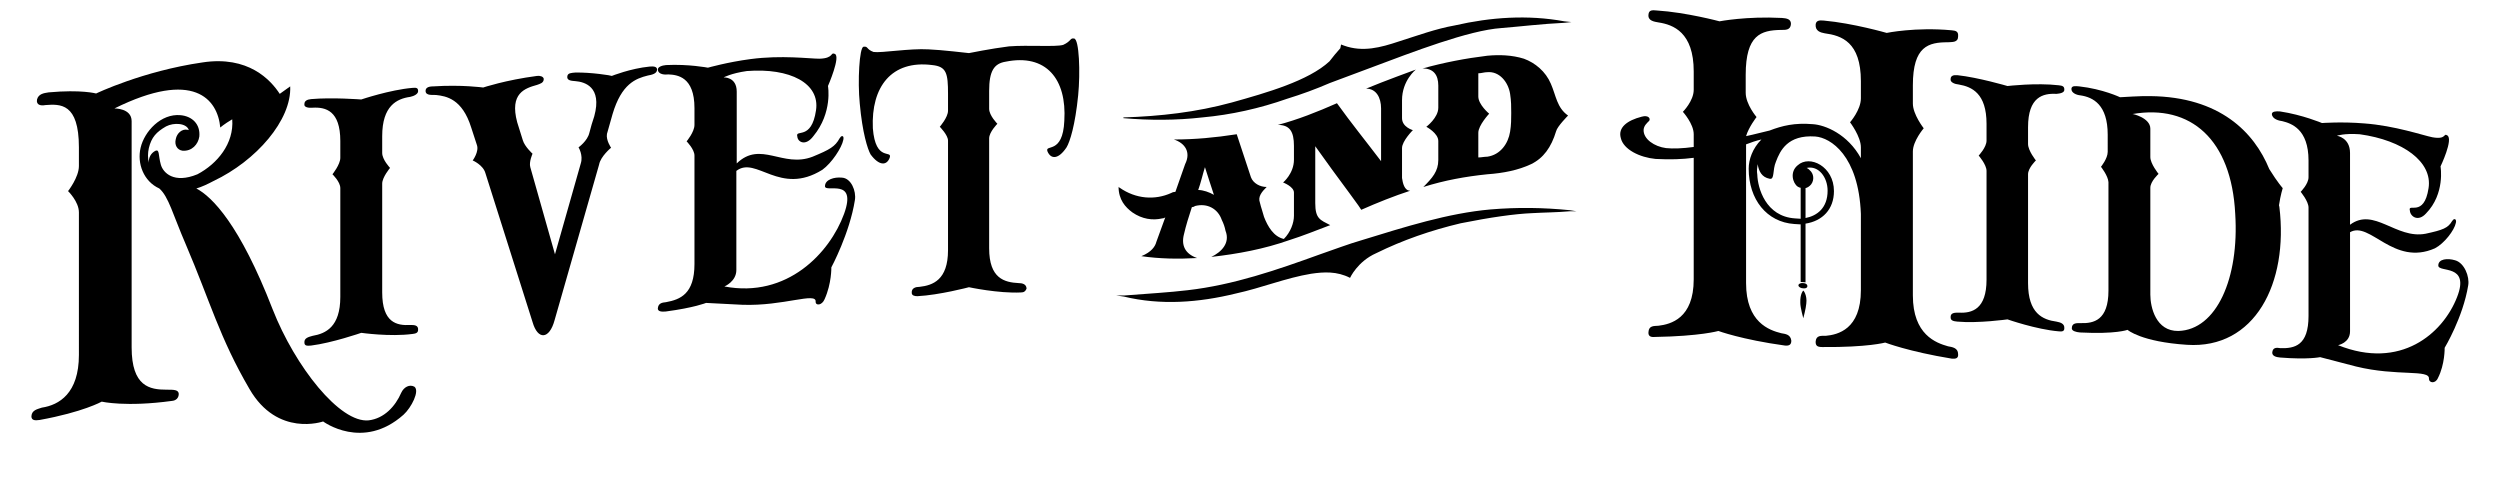
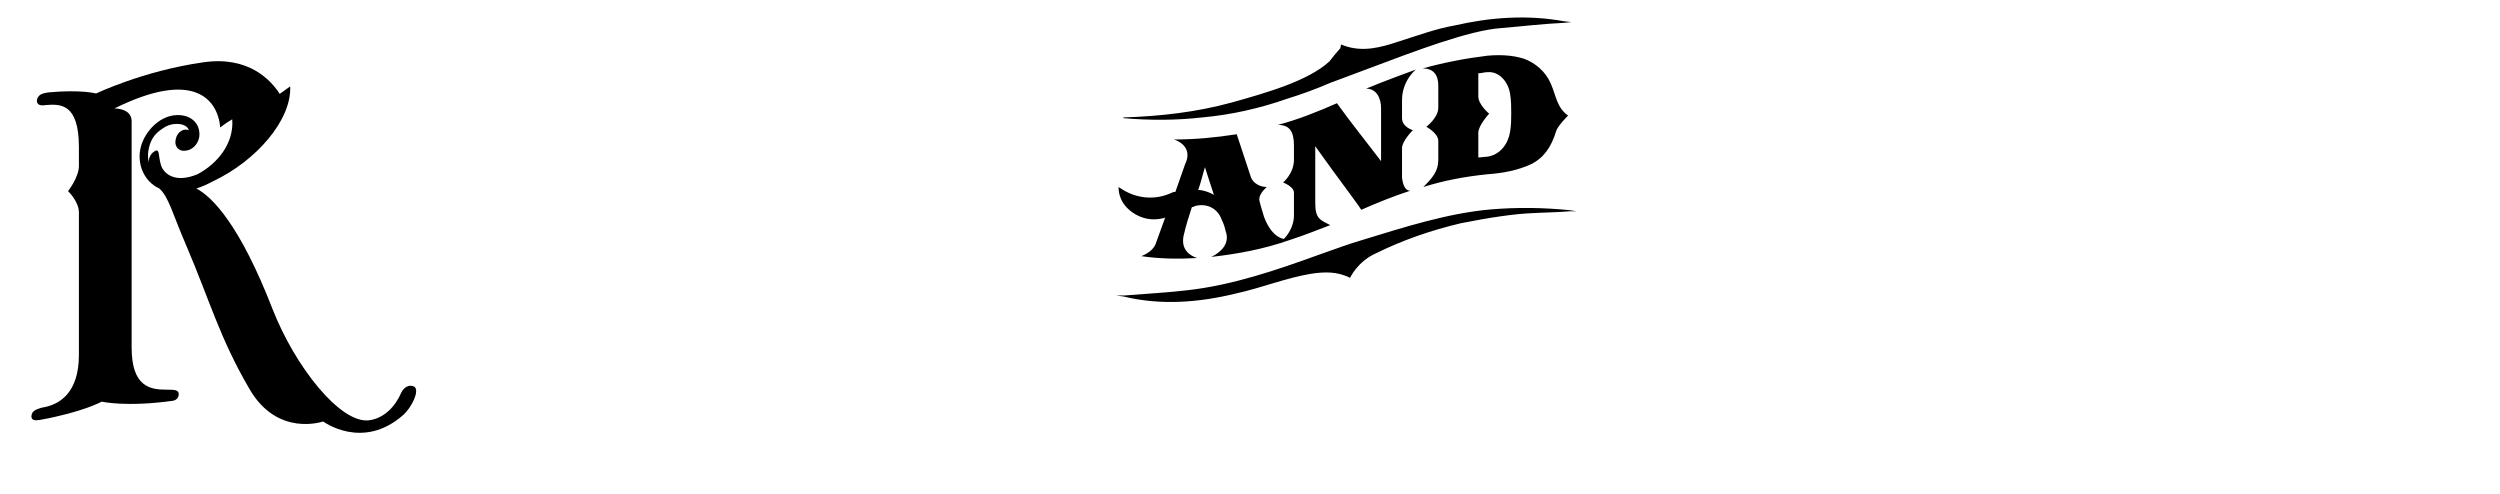
<svg xmlns="http://www.w3.org/2000/svg" class="rh-logo" viewBox="0 0 668.5 132.2" xml:space="preserve">
  <path d="M41.6 40.3c1.1-.4.7 1.2 1.4 3.7.6 2.2 3.5 5.2 9.8 2.6 5.3-2.8 9.8-8.2 9.3-14.7-2.2 1.3-3.2 2.2-3.2 2.2-.7-7.6-7.1-15.6-28.3-5.1 0 0 4.6-.1 4.6 3.4v60.5c0 10.5 4.9 11.3 9.3 11.3 2 0 3.2 0 3.3 1.1 0 1.1-.7 1.8-1.8 1.9-12.4 1.7-18.8.2-18.8.2s-5 2.8-16.6 4.9c-1.3.2-2.2.1-2.2-1 .1-1.7 1.7-1.9 2.8-2.3 4.6-.7 9.9-3.8 9.9-14.1V56.8c0-2.9-2.9-5.7-2.9-5.7s2.9-3.7 2.9-6.7v-5c0-11.9-5-11.6-9-11.3-1 .2-2.5.1-2.2-1.5.4-1.5 1.8-1.7 3.1-1.9 8.8-.8 12.7.3 12.7.3s12.5-6 28.4-8.3c12.3-1.9 18.3 4.7 20.7 8.4 1-.7 2-1.4 2.8-2 .4 9-9.1 19.9-20.5 25.3-1.5.8-3.2 1.6-4.6 2 4.2 2.2 11.6 9.6 20.4 32.3 6 15.3 18 30.5 25.7 29.7 4.1-.5 7.1-3.7 8.7-7.4.7-1.5 2.2-2.3 3.5-1.6 1.5 1.1-.8 5.6-2.9 7.5-10.9 9.7-21.5 1.8-21.5 1.8S74.2 117 66.7 104c-8-13.7-10.5-23.4-17-38.6-3.5-8.1-4.6-12.8-7.1-15-4.2-1.9-6-6.7-5-10.9 1-4.3 5.4-9.2 10.7-8.7 3.1.3 5.3 2.4 5 5.7-.3 2.1-2 4-4.5 3.8-1.4-.2-2.2-1.5-1.8-3.1.3-1.6 1.7-2.8 3.1-2.5.1 0 .3 0 .4.1-.6-1.9-4-2.1-6.1-1-2.6 1.5-3.9 2.9-4.6 5.8-.3 1.3-.3 2.7 0 3.9-.1-1.4.6-2.6 1.8-3.2z" class="st0" />
-   <path d="M102.2 78.2c0 8.1 3.9 8.9 7.5 8.7 1 0 2.2 0 2.1 1.3 0 .8-.6 1-1.5 1.1-6 .8-13.7-.3-13.7-.3s-7.8 2.7-13.4 3.4c-1.1.1-1.8.1-1.8-.8-.1-1.2 1.1-1.5 2.2-1.8 3.5-.6 7.4-2.4 7.4-10.4V50.3c0-1.7-2.1-3.7-2.1-3.7S91 44 91 42.2v-4.5c0-8.1-3.9-9.1-7.4-8.9-1.1.1-2.4-.1-2.2-1 0-.8.7-1.2 1.8-1.3 5.6-.5 13.4.1 13.4.1s7.7-2.6 13.7-3.1c1-.1 1.5 0 1.5.8.1.8-1.1 1.4-2.1 1.6-3.6.5-7.5 2.4-7.5 10.5v4.5c0 1.8 2.1 4 2.1 4s-2.1 2.5-2.1 4.2v29.1zm40.2-37.1s-1 2.2-.6 3.6c2.2 7.8 4.4 15.6 6.6 23.3l6.9-24.3c.7-2.2-.6-4.3-.6-4.3s2.4-1.7 2.9-3.9c.4-1.5.8-3 1.3-4.4 2.2-8-2.7-9.2-5-9.4-1-.1-2.4-.1-2.2-1.3.1-.9 1.1-.9 2.1-1 4.2-.1 9.8.8 9.8.9 0 0 5-2 10.1-2.5 1.1-.1 2 0 2 .8 0 1.1-1.4 1.4-2.5 1.6-3.2.8-7 2.2-9.4 10.3-.5 1.8-1 3.5-1.5 5.3-.3 1.7 1.1 3.7 1.1 3.7s-2.8 2.3-3.2 4.5c-4 13.9-7.9 27.7-11.9 41.6-1.4 5.2-4.5 5.4-5.9.5-4.2-13.3-8.4-26.6-12.6-39.8-.6-2.2-3.4-3.4-3.4-3.4s1.8-2.4 1.1-4.2c-.5-1.5-1-3.1-1.5-4.6-2.4-7.7-6.7-8.4-9.4-8.7-.8-.1-2.8.3-2.8-1.1 0-.8.7-1.2 2-1.2 7.7-.5 13.4.3 13.4.3s6-2 14.4-3.1c.7-.1 1.7.1 1.8.8 0 1.1-1 1.3-1.8 1.6-3.2.9-7.4 2.2-5.3 10l1.5 4.8c.5 1.7 2.6 3.6 2.6 3.6zm54.5 4.6v26.5c0 3.1-3.2 4.4-3.2 4.4 16.8 3.2 28.2-9 32-19.4 3.6-9.9-5.1-5.5-5.1-7.4 0-1.8 2.5-2.5 4.5-2.3 2.5.1 3.9 3.6 3.5 6-1.4 8.9-6.3 18-6.3 18s.1 4.3-1.8 8.5c-.7 1.7-2.4 1.8-2.4.7.3-2.7-8.6 1.2-19.6.8-7.3-.4-9.7-.5-9.7-.5s-3.2 1.3-10.8 2.3c-1.1.1-2.1 0-2.1-.8.1-1.4 1.1-1.6 2.2-1.7 3.8-.7 7.6-2.2 7.6-10.2v-29c0-1.7-2.1-3.8-2.1-3.8s2.1-2.5 2.1-4.4v-4.5c0-8.4-4.6-8.9-7-9-.8.1-2.7.1-2.8-1.3 0-.7 1.1-1.1 2.2-1.2 6-.3 11.2.7 11.2.7s5.3-1.5 11.4-2.3c8.3-1.1 15.8-.1 18.4-.1 3.9-.1 2.9-1.8 4.1-1.3 1.7.6-1.8 8.6-1.8 8.6s1.3 7.1-3.9 13.4c-2.1 2.8-4.2 1.6-4.3.1-.6-2.1 3.8 1.2 5-7 1.1-7.2-6.9-11.4-18.5-10.5-4.2.6-6.2 1.7-6.2 1.7s3.5-.2 3.5 3.8v19.2c6.4-6.2 12.3 1.3 20.3-1.8 4.6-1.9 6-2.7 7.2-4.9.3-.4.4-.6.7-.6.4 0 .4.5.3 1-.4 2.1-3.1 6.2-5.6 8-11.4 7.1-17.7-3.8-23 .3zm67.6 20.7c0 8.1 4.1 9.1 7.9 9.3.8 0 2.1.2 2.1 1.5-.3.7-.7 1-1.5 1-6 .3-13.9-1.4-13.9-1.4s-7.9 2.1-13.8 2.4c-.8 0-1.5-.2-1.5-.9-.1-1.3 1.1-1.6 2.1-1.6 3.5-.4 7.6-1.8 7.6-9.8V37.6c0-1.5-2.2-3.7-2.2-3.7s2.2-2.5 2.2-4.3v-4.5c0-5.5-.4-7.3-4.2-7.7-10.9-1.4-16.4 5.8-15.9 16.9.7 9.2 5.3 5.6 4.5 7.9-.8 2.1-2.8 2.2-5.1-.9-.8-1.4-2.2-5.8-2.9-13.6-.6-6-.1-15 1-15.2 1.3-.2.7.7 2.7 1.4 2.1.3 9.7-1 14.7-.7 3.1.1 10.8 1 10.8 1s5.9-1.2 10.7-1.8c5.2-.4 12.5.2 14.5-.4 2.2-1 1.8-1.9 2.9-1.7 1.4.1 1.7 9.2 1.1 15.2-.8 8-2.2 12.4-3.1 13.9-2.2 3.3-4.2 3.2-5.1 1.1-.8-2.1 4.1 1 4.5-8.2.7-11.2-4.9-18-15.7-15.8-3.1.5-4.4 2.5-4.4 7.8v4.8c0 1.8 2.2 4 2.2 4s-2.2 2.2-2.2 3.9v29.4zm220.2-33.2c3.4.2 9.4 2.7 12.9 9.1v-2.9c0-2.9-2.9-6.7-2.9-6.7s2.9-3.3 2.9-6.4v-4.6c0-10.5-5.2-12.2-9.7-12.8-1.1-.2-2.5-.6-2.4-2.3.1-1.2 1.1-1.2 2.2-1.1 7.8.7 16.8 3.3 16.8 3.3s7.7-1.6 17.4-.7c1.1.1 1.8.3 1.7 1.6 0 1.7-1.5 1.5-2.7 1.6-5.2 0-9.4 1-9.4 11.5v4.9c0 2.9 2.9 6.6 2.9 6.6s-2.9 3.4-2.9 6.2V79c0 10.5 6.2 12.7 9.4 13.6 1.1.2 2.7.4 2.7 2.1.1 1.1-.6 1.3-1.7 1.2-11.6-1.9-17.8-4.3-17.8-4.3s-4.6 1.3-16.8 1.2c-1.3 0-1.8-.3-1.8-1.4.1-1.8 1.5-1.6 2.7-1.6 3.2-.3 9.4-1.7 9.4-12.2V57.2c-.6-15.6-8.1-20.4-12.2-20.7-7.4-.5-9.4 3.8-10.5 6.7-1 2.3-.3 4.9-1.7 4.6-2.1-.4-2.9-2-3.2-3.9-.1.8-.3 1.8-.1 2.8.1 3.5 2.2 11.2 10.1 11.7.5 0 1 .1 1.5.1v-8.3c-.3 0-.6-.2-.8-.3-1.3-.9-2.2-3.9 0-5.7 3.2-2.9 9.7.3 9.7 6.9 0 4.9-3.1 8-7.6 8.7v15.7c-.4 0-.8-.1-1.3-.1V60c-.6 0-1.1-.1-1.7-.1-7.4-.5-12.2-6.6-12.2-14.8 0-2.4 1-5.4 3.4-7.8-1.4.3-2.8.8-4.1 1.3v37.1c0 10.5 6.2 12.6 9.4 13.4 1.1.2 2.5.3 2.7 2 0 1.1-.6 1.4-1.7 1.3-11.6-1.6-17.8-3.9-17.8-3.9s-4.8 1.4-17 1.6c-1.1.1-1.8-.2-1.7-1.3.1-1.8 1.5-1.6 2.7-1.7 3.2-.4 9.4-1.9 9.4-12.4V42.2c-3.1.4-6.3.5-10.2.3-4.2-.4-8.6-2.5-9.3-5.6-.8-2.8 1.7-4.7 5.6-5.7 1.8-.5 2.4.5 2 1.1-.7.7-1.4 1.3-1.5 2.4-.1 2.5 2.9 4.5 6 4.9 1.8.2 4.5.1 7.4-.3v-3.4c0-2.8-2.9-6-2.9-6s2.9-2.9 2.9-5.9v-4.9c0-10.5-5.5-12.5-9.4-13.1-1.1-.2-2.9-.4-2.7-2.1.1-1.3 1.1-1.2 2.2-1.1 7.9.5 16.8 2.9 16.8 2.9s7.2-1.4 16.7-.9c1.3.1 2.4.3 2.4 1.6-.1 1.7-1.5 1.6-2.7 1.6-5.3.1-9.4 1.3-9.4 12v4.8c0 3.1 2.9 6.5 2.9 6.5s-2.1 2.7-2.8 5.1c2.4-.5 4.5-1.1 6.3-1.5 3.4-1.3 6.7-2.1 11.5-1.7zm-2.5 42.5c.7 0 1.1.4 1.1.8s-.4.7-1.1.6c-.7 0-1.3-.4-1.3-.8s.6-.7 1.3-.6zm.8 5.5c-.1 1.3-.8 3.9-.8 3.9s-.8-2.9-.8-4.1c-.1-2.5.8-3.3.8-3.3 0-.1 1.1 1.2.8 3.5zm-.2-30.9v8c3.1-.6 5.9-2.7 5.9-7.3 0-3.6-2.4-6.8-5.6-6.1 0 0 .6.3.8.6 1.1.9 1.3 2.6.4 3.8-.4.5-1 .9-1.5 1z" class="st0" />
-   <path d="M542.3 75.7c0 8.1 3.9 9.8 7.6 10.3 1 .2 2.2.5 2.1 1.8 0 .8-.6.9-1.5.8-6-.5-13.7-3.2-13.7-3.2s-7.8 1.1-13.4.6c-1.1-.1-1.8-.3-1.8-1.1-.1-1.3 1.1-1.3 2.2-1.3 3.5.2 7.4-.9 7.4-8.8V45.7c0-1.7-2.1-4.1-2.1-4.1s2.1-2.2 2.1-4v-4.5c0-8.1-3.9-9.9-7.4-10.5-1.1-.1-2.4-.6-2.2-1.5 0-.8.7-1.1 1.8-1 5.6.6 13.4 2.9 13.4 2.9s7.7-.9 13.7-.2c1 .1 1.5.3 1.5 1.1.1.9-1.1 1.1-2.1 1.2-3.6-.2-7.6.8-7.6 8.9v4.5c0 1.8 2.1 4.4 2.1 4.4s-2.1 2-2.1 3.7v29.1zm68.1-25.4s-.6 1.9-1 4.6c0 .1.1.3.1.4 2.5 20.5-6.6 38.1-24.7 36.9-12.3-.8-15.9-4-15.9-4s-3.1 1.2-12.7.7c-1.1-.1-2.2-.4-2.2-1.1 0-1.5 1.3-1.4 2.4-1.4 3.4.1 7.4-.7 7.4-8.7v-29c-.1-1.7-2-4.1-2-4.1s1.8-2.2 1.8-4V36c0-8-3.9-10-7.3-10.5-1.1-.1-2.5-.7-2.4-1.8.1-.8 1-.7 2.1-.6 6.3.7 10.9 2.9 10.9 2.9s6.3-.4 8.1-.3c18.6.2 27.8 9.7 31.8 19.5 2.3 3.7 3.6 5.1 3.6 5.1zM575 34.4V42c0 1.8 2.2 4.5 2.2 4.5s-2.2 2-2.2 3.7v28.6c0 3.4 1.5 9.8 7.5 9.7 10.2-.3 16.3-14.1 15.2-31.3-1-19.9-11.9-29.4-27.5-26.7 0-.1 4.8 1 4.8 3.9z" class="st0" />
-   <path d="M628.4 62.1v26.5c0 3.1-3.2 3.7-3.2 3.7 16.7 6.7 28-3.1 31.8-12.8 3.6-9.1-5-6.5-5-8.5 0-1.8 2.5-2 4.5-1.4 2.5.7 3.9 4.4 3.5 6.7-1.4 8.6-6.3 16.7-6.3 16.7s.1 4.4-1.8 8.1c-.7 1.6-2.4 1.3-2.4.2.3-2.6-8.5-.6-19.5-3.3-7.2-1.9-9.6-2.5-9.6-2.5s-3.2.7-10.7.1c-1.1-.1-2.1-.4-2.1-1.3.1-1.4 1.1-1.4 2.2-1.2 3.8.1 7.5-.7 7.5-8.6v-29c0-1.7-2.1-4.2-2.1-4.2s2.1-2.1 2.1-3.9v-4.5c0-8.4-4.6-9.9-7-10.5-.8-.1-2.7-.5-2.8-1.9 0-.7 1.1-.8 2.2-.7 6 .9 11.2 3.1 11.2 3.1s5.3-.4 11.3.1c8.2.6 15.7 3.2 18.2 3.7 3.9.7 2.9-1.2 4-.5 1.7 1-1.8 8.3-1.8 8.3s1.3 7.3-3.9 12.6c-2.1 2.3-4.2.8-4.3-.8-.6-2.2 3.8 2 5-6 1.1-7-6.8-12.8-18.4-14.4-4.2-.3-6.1.4-6.1.4s3.5.5 3.5 4.6v19.2c6.4-4.8 12.3 3.9 20.2 2.4 4.6-1 6-1.5 7.1-3.4.3-.4.4-.5.7-.5.4.1.4.6.3 1-.4 2-3.1 5.5-5.6 6.8-11.1 4.9-17.4-7.4-22.7-4.3z" class="st0" />
  <path d="M361 74.3c-3.5-1.8-7-1.6-10.4-1.1-6.7 1.1-13.3 3.8-20.2 5.3-9.8 2.4-20 3.2-29.9.8l-2.1-.3h2.4c6.4-.5 11.8-.8 16.8-1.4 12.2-1.4 23.8-5.4 35.4-9.6 3.8-1.3 7.4-2.7 11.2-3.8 11.4-3.5 23-7.2 34.4-8.2 7.2-.6 14.1-.5 21.1.2l1.9.3h-1.9c-3.4.3-6.7.3-10.1.5-4.6.2-11 1.1-19 2.7-8 1.9-15.5 4.5-22.6 8-5 2.2-7 6.6-7 6.6zm-37.1-5.6c2.7-1.3 5.1-3.7 3.8-7-.2-1-.5-1.9-1-2.9-1-2.9-3.8-4.6-7.2-3.7-.2.2-.3.2-.8.3-.8 2.4-1.6 5-2.1 7.2-.8 3 .3 5.3 3.5 6.4-5.1.3-10.1.2-14.9-.5 2.7-1.1 3.7-2.6 4-3.8l2.4-6.6s-.3.3-.8.3c-2.6.6-5.4.2-8-1.6-1.9-1.4-3.7-3.4-3.7-6.9 0 .2.2.2.3.3 4.3 3 9.4 3.4 13.8 1.4.3-.2.8-.3 1.1-.3.8-2.4 1.8-5 2.6-7.4 1.6-3.2 0-5.6-3-6.6 5.6 0 11-.5 16.8-1.4 1.3 4 2.6 7.8 3.8 11.5.6 1.6 2.4 2.6 4.2 2.6-1.3 1.3-2.4 2.6-1.8 4.2.3 1.3.8 2.6 1.1 3.8 1 2.6 2.6 5.3 5.3 5.9 1.8-1.8 2.7-4.3 2.7-6.2v-6.2c0-1.6-2.9-2.7-2.9-2.7s2.9-2.4 2.9-6.1V39c0-3.8-1.1-5.6-4.3-5.6 5.3-1.4 10.6-3.5 15.8-5.8 3.8 5.3 7.7 10.1 11.8 15.5V29c0-2.9-1.3-5.3-4-5.3 4.5-1.9 13.3-5.1 13.3-5.1s-3.7 2.9-3.7 8.2v4.8c0 2.4 2.9 3.2 2.9 3.2s-2.9 2.9-2.9 4.8v8c.2 1.3.6 3.4 2.2 3.4-4.3 1.4-8.8 3.2-13.1 5.1-1-1.6-2.1-2.9-3.2-4.5-3-4-6.1-8.3-9.1-12.5v15.2c0 4.2 1.3 4.5 4 5.9-3.7 1.4-7.4 2.9-10.9 4-6.8 2.4-13.8 3.7-20.9 4.5zm34.7-56.8.8.3c5 1.8 9.8.5 14.6-1.1 5.1-1.6 9.9-3.4 15-4.3 9.6-2.2 19.5-2.9 29.3-1.1l1.9.2-1.9.2c-6.2.3-11.8 1-16.8 1.4-8.8.6-23.7 6.4-35.2 10.7-3.5 1.3-7.2 2.7-10.7 4-3.7 1.6-7.5 3-11.4 4.2-7.4 2.6-15 4.3-22.7 5-7 .8-14.1.8-21.1.2v-.2c9.8-.3 19.5-1.4 29-4 9.3-2.6 20.5-5.8 26.1-11 1-1.3 1.9-2.4 2.9-3.5l.2-1zm-36.4 32.8c-.6 1.9-1.1 4.2-1.8 6.1 1.3 0 3 .6 4.2 1.3-.8-2.3-1.6-5-2.4-7.4zm62.4-15.9v-5.9c0-2.9-1.3-4.6-4.2-4.6 5.8-1.6 11.5-2.7 17.3-3.4 3.2-.3 6.6-.2 9.8.8 3 1.1 5.8 3.4 7.2 6.7 1.4 3.2 1.6 6.4 4.6 8.5 0 0-2.9 2.9-3.2 4.2-1.3 4.3-3.4 7.2-6.7 8.8-3.4 1.6-7.4 2.4-11.7 2.7-5.8.6-11.4 1.6-17.1 3.4 2.4-2.4 4-4.2 4-7.2v-5.1c0-2.1-3.2-3.8-3.2-3.8s3.2-2.4 3.2-5.1zm10.7 6.7v6.6c.8 0 1.6-.2 2.4-.2 3.5-.5 5.6-3.5 6.1-6.7.3-1.8.3-3.5.3-5 0-1.6 0-3.2-.3-5.1-.5-3.2-2.9-6.1-6.1-5.8-.8 0-1.6.3-2.4.3v6.2c0 2.2 2.9 4.6 2.9 4.6s-2.9 3.1-2.9 5.1z" />
</svg>